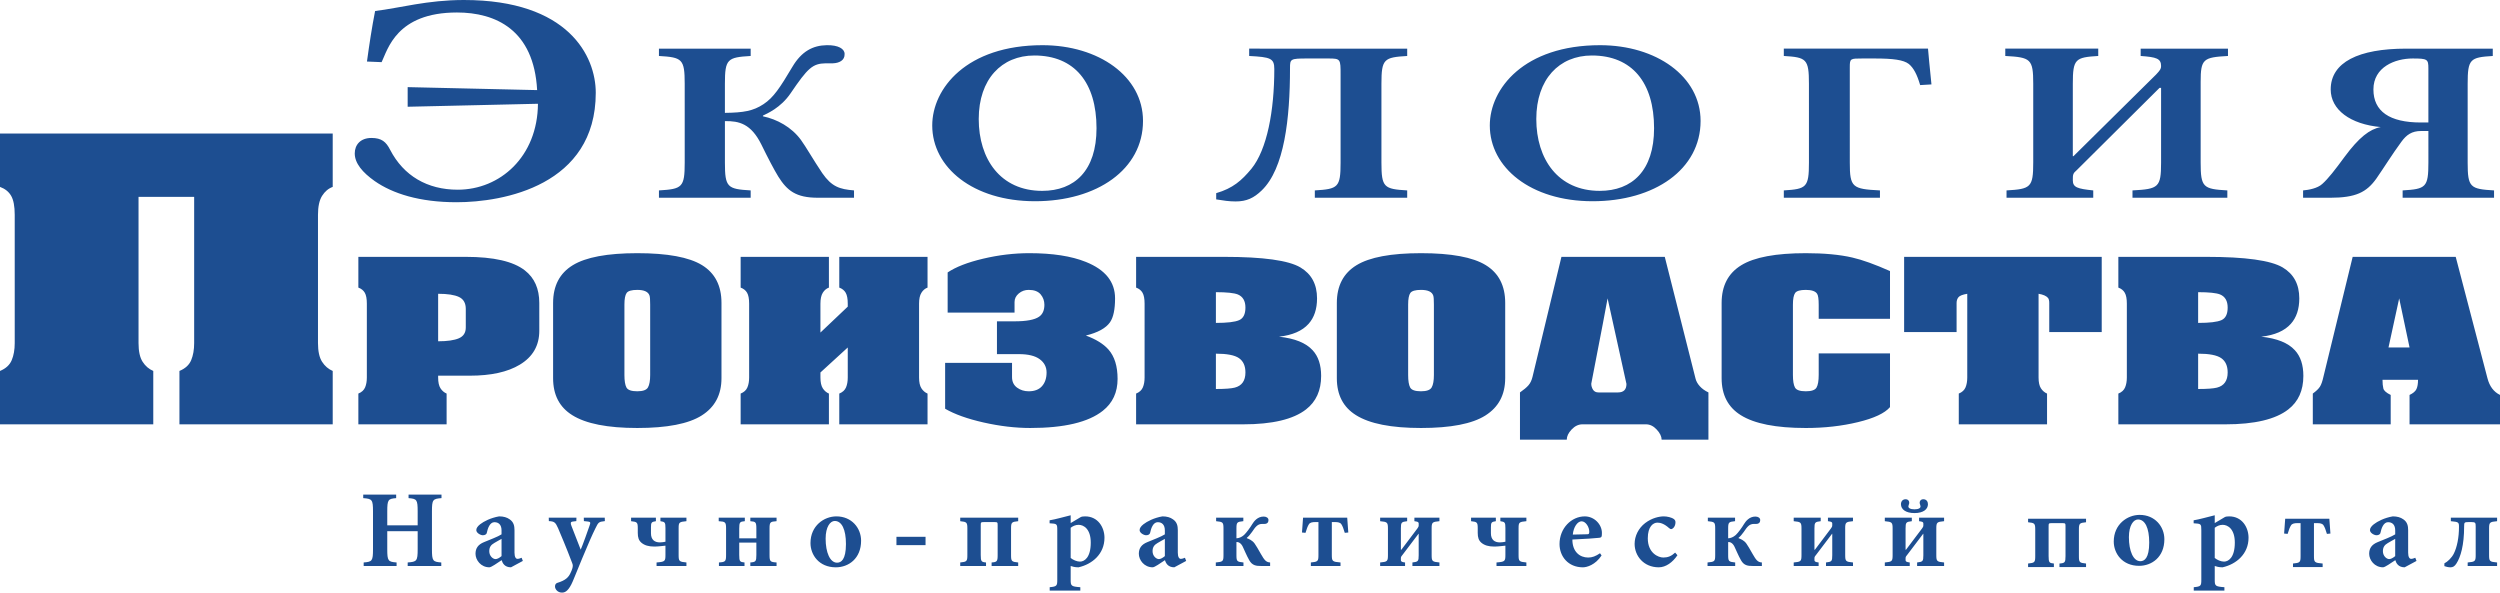
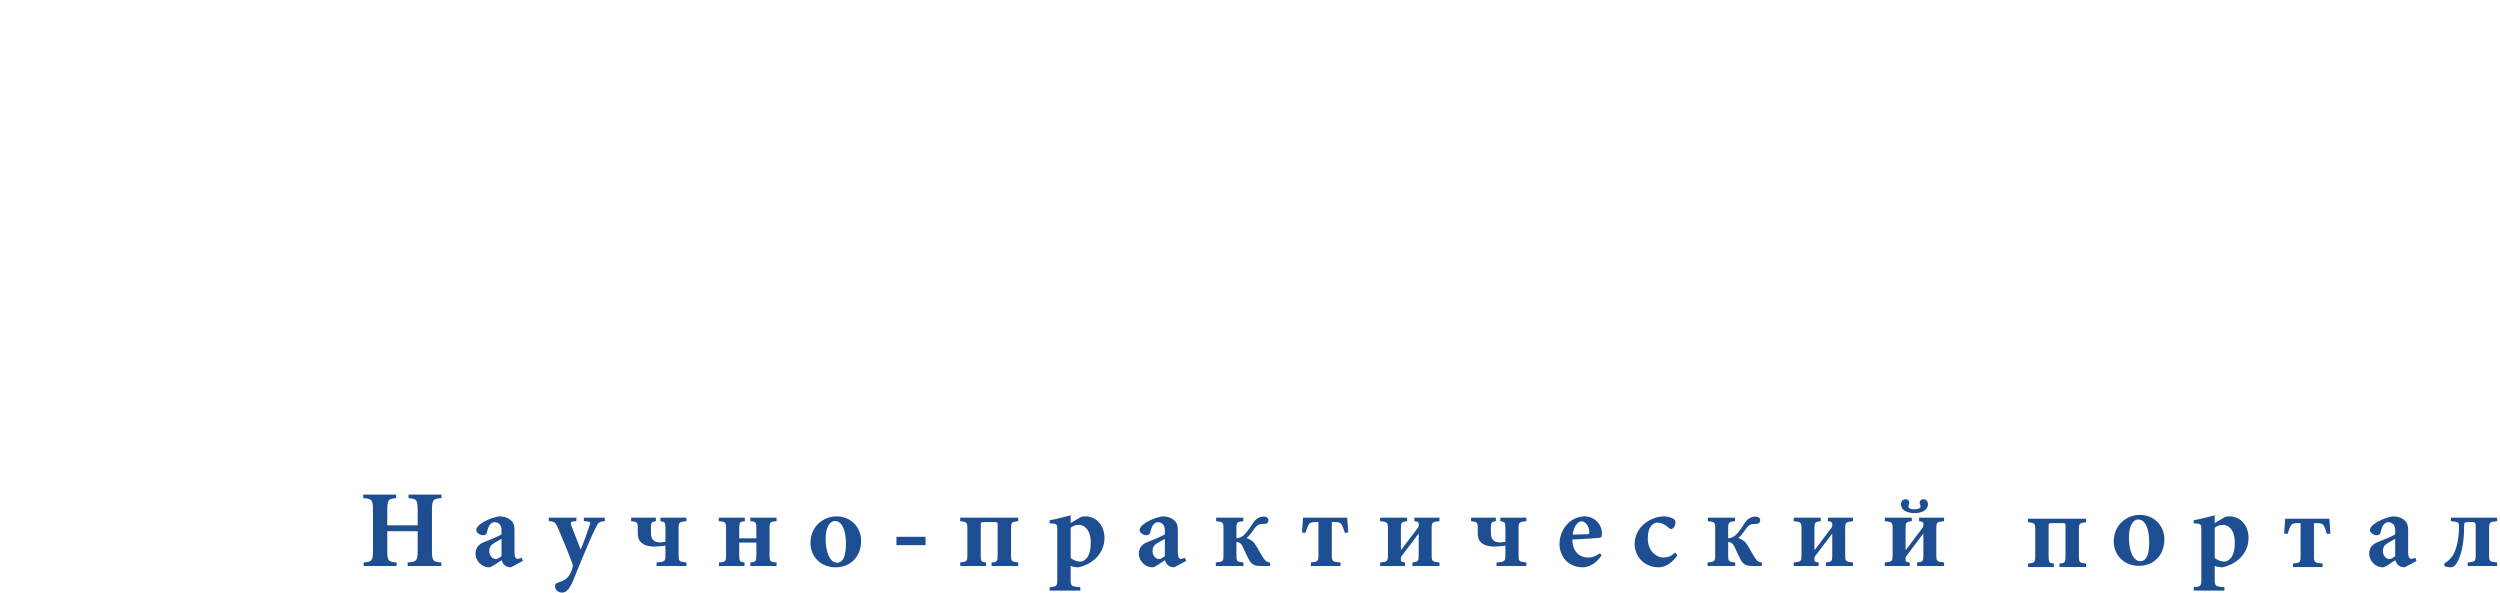
<svg xmlns="http://www.w3.org/2000/svg" version="1.1" id="Слой_1" x="0px" y="0px" width="541.085px" height="128.255px" viewBox="-12.405 33.789 541.085 128.255" enable-background="new -12.405 33.789 541.085 128.255" xml:space="preserve">
-   <path fill="#1D4E91" d="M509.104,108.994l-2.244-10.627l-2.313,10.627H509.104z M528.68,125.628h-19.576v-6.358  c0.77-0.363,1.266-0.786,1.492-1.267c0.229-0.481,0.342-1.149,0.342-2.009h-7.688c0,0.761,0.061,1.381,0.178,1.861  c0.109,0.481,0.643,0.951,1.594,1.413v6.358h-16.857v-6.655c0.725-0.529,1.234-1.017,1.527-1.464  c0.297-0.448,0.555-1.183,0.781-2.21l6.32-25.917h22.301l6.869,26.265c0.451,1.754,1.357,2.962,2.717,3.623V125.628L528.68,125.628z   M469.737,114.406c0-1.424-0.463-2.459-1.391-3.102c-0.934-0.646-2.6-0.969-5-0.969v7.646c1.949,0,3.307-0.099,4.078-0.297  C468.968,117.286,469.737,116.193,469.737,114.406 M469.737,100.354c0-1.424-0.539-2.368-1.629-2.831  c-0.818-0.33-2.4-0.496-4.762-0.496v6.652c2.447,0,4.127-0.198,5.031-0.595C469.286,102.689,469.737,101.778,469.737,100.354   M486.12,115.151c0,3.146-1.088,5.563-3.26,7.25c-2.768,2.151-7.299,3.228-13.598,3.228h-23.184v-6.655  c0.727-0.297,1.215-0.742,1.461-1.34c0.248-0.595,0.377-1.308,0.377-2.133V99.51c0-1.058-0.146-1.843-0.447-2.356  c-0.289-0.514-0.76-0.888-1.391-1.12v-6.651h19.104c8.387,0,13.867,0.76,16.453,2.284c2.402,1.424,3.604,3.655,3.604,6.702  c0,2.316-0.613,4.155-1.836,5.515c-1.361,1.52-3.49,2.449-6.391,2.778c3.398,0.363,5.824,1.341,7.27,2.93  C485.51,110.915,486.12,112.769,486.12,115.151 M442.477,105.666h-11.354v-6.304c0-0.5-0.088-0.862-0.271-1.094  c-0.363-0.429-1.043-0.729-2.041-0.896v18.126c0,1.023,0.168,1.802,0.51,2.331c0.342,0.528,0.783,0.91,1.326,1.142v6.655h-19.104  v-6.655c0.723-0.297,1.211-0.742,1.461-1.34c0.248-0.596,0.373-1.308,0.373-2.133V97.373c-0.998,0.165-1.633,0.415-1.904,0.744  c-0.271,0.334-0.406,0.745-0.406,1.245v6.304h-11.355V89.381h42.766V105.666z M396.655,121.902  c-1.135,1.325-3.447,2.408-6.938,3.252c-3.488,0.845-7.246,1.268-11.285,1.268c-6.436,0-11.127-0.925-14.074-2.779  c-2.76-1.722-4.145-4.387-4.145-7.995V99.363c0-3.708,1.416-6.432,4.25-8.168c2.83-1.739,7.49-2.609,13.969-2.609  c3.99,0,7.346,0.315,10.063,0.942c2.176,0.5,4.896,1.477,8.16,2.931v10.325h-15.432V99.76c0-1.259-0.115-2.052-0.344-2.386  c-0.361-0.563-1.178-0.842-2.447-0.842c-1.223,0-1.988,0.221-2.309,0.668c-0.316,0.448-0.479,1.281-0.479,2.508v15.244  c0,1.256,0.146,2.158,0.443,2.706c0.295,0.548,1.076,0.818,2.344,0.818c1.227,0,1.996-0.264,2.313-0.793  c0.318-0.532,0.479-1.457,0.479-2.782v-4.618h15.432V121.902z M339.616,116.887l-4.082-18.521  c-0.635,3.443-1.379,7.364-2.242,11.766c-0.863,4.404-1.293,6.641-1.293,6.707c0,0.462,0.125,0.892,0.375,1.292  c0.25,0.393,0.643,0.595,1.189,0.595h4.215C339.003,118.726,339.616,118.113,339.616,116.887 M357.358,128.952h-10.131  c0-0.693-0.35-1.424-1.055-2.184c-0.701-0.764-1.482-1.142-2.342-1.142h-13.732c-0.865,0-1.645,0.371-2.35,1.115  c-0.701,0.745-1.053,1.483-1.053,2.21h-10.127v-10.227c0.813-0.565,1.428-1.075,1.834-1.542c0.404-0.462,0.701-1.076,0.881-1.835  l6.26-25.968h22.365l6.66,26.363c0.139,0.565,0.443,1.108,0.918,1.638c0.477,0.532,1.102,0.977,1.871,1.343V128.952z   M297.939,114.952V99.708c0-1.024-0.044-1.67-0.137-1.936c-0.271-0.83-1.155-1.241-2.653-1.241c-1.22,0-1.989,0.221-2.31,0.668  c-0.314,0.448-0.474,1.281-0.474,2.508v15.244c0,1.256,0.146,2.158,0.439,2.706s1.076,0.818,2.343,0.818  c1.227,0,1.997-0.279,2.313-0.844C297.781,117.071,297.939,116.175,297.939,114.952 M313.37,115.647  c0,3.575-1.428,6.267-4.283,8.068c-2.854,1.806-7.5,2.706-13.938,2.706c-6.432,0-11.126-0.925-14.07-2.779  c-2.764-1.722-4.147-4.387-4.147-7.995V99.363c0-3.708,1.417-6.432,4.251-8.168c2.83-1.739,7.488-2.609,13.968-2.609  c6.531,0,11.195,0.862,14.005,2.584c2.814,1.722,4.217,4.453,4.217,8.192v16.285H313.37z M257.149,114.406  c0-1.424-0.467-2.459-1.396-3.102c-0.929-0.646-2.596-0.969-4.997-0.969v7.646c1.95,0,3.308-0.099,4.079-0.297  C256.377,117.286,257.149,116.193,257.149,114.406 M257.149,100.354c0-1.424-0.547-2.368-1.635-2.831  c-0.813-0.33-2.399-0.496-4.757-0.496v6.652c2.445,0,4.123-0.198,5.029-0.595C256.694,102.689,257.149,101.778,257.149,100.354   M273.534,115.151c0,3.146-1.091,5.563-3.269,7.25c-2.764,2.151-7.294,3.228-13.597,3.228h-23.181v-6.655  c0.723-0.297,1.211-0.742,1.461-1.34c0.25-0.595,0.375-1.308,0.375-2.133V99.51c0-1.058-0.15-1.843-0.444-2.356  s-0.76-0.888-1.392-1.12v-6.651h19.103c8.386,0,13.872,0.76,16.453,2.284c2.4,1.424,3.604,3.655,3.604,6.702  c0,2.316-0.617,4.155-1.836,5.515c-1.361,1.52-3.49,2.449-6.396,2.778c3.403,0.363,5.826,1.341,7.276,2.93  C272.921,110.915,273.534,112.769,273.534,115.151 M229.478,115.797c0,2.911-1.064,5.212-3.197,6.9  c-3.127,2.481-8.362,3.723-15.704,3.723c-3.216,0-6.582-0.396-10.095-1.189c-3.514-0.796-6.288-1.788-8.329-2.979v-9.931h14.48  v3.076c0,0.995,0.363,1.754,1.086,2.287c0.728,0.529,1.564,0.793,2.519,0.793c1.267,0,2.231-0.371,2.889-1.116  c0.657-0.746,0.983-1.732,0.983-2.955c0-1.192-0.499-2.15-1.494-2.882c-0.999-0.727-2.493-1.09-4.486-1.09h-4.761v-7.1h3.807  c2.584,0,4.354-0.331,5.306-0.995c0.771-0.529,1.155-1.393,1.155-2.581c0-0.863-0.271-1.615-0.814-2.261  c-0.547-0.646-1.406-0.967-2.584-0.967c-0.818,0-1.531,0.253-2.145,0.769c-0.608,0.514-0.918,1.134-0.918,1.86v2.287h-14.478v-8.692  c1.766-1.189,4.324-2.185,7.679-2.978c3.355-0.792,6.686-1.192,9.996-1.192c5.029,0,9.107,0.631,12.235,1.891  c4.218,1.685,6.324,4.317,6.324,7.892c0,2.383-0.363,4.104-1.09,5.165c-0.906,1.292-2.649,2.25-5.234,2.878  c2.177,0.797,3.811,1.807,4.896,3.028C228.821,110.929,229.478,113.047,229.478,115.797 M188.345,125.628h-19.103v-6.655  c0.723-0.297,1.211-0.742,1.461-1.34c0.25-0.595,0.375-1.308,0.375-2.133v-6.504l-5.914,5.41v1.095c0,1.023,0.169,1.802,0.507,2.331  c0.341,0.528,0.782,0.91,1.329,1.142v6.655h-19.105v-6.655c0.727-0.297,1.215-0.742,1.461-1.34c0.253-0.595,0.378-1.308,0.378-2.133  v-15.99c0-1.057-0.15-1.843-0.444-2.356s-0.76-0.888-1.395-1.12v-6.651H167v6.651c-0.547,0.198-0.987,0.573-1.329,1.12  c-0.338,0.543-0.507,1.329-0.507,2.356v6.255l5.914-5.609v-0.646c0-1.057-0.147-1.843-0.444-2.356  c-0.293-0.514-0.756-0.888-1.391-1.12v-6.651h19.103v6.651c-0.543,0.198-0.987,0.573-1.324,1.12  c-0.342,0.543-0.511,1.329-0.511,2.356v15.99c0,1.023,0.169,1.802,0.511,2.331c0.337,0.528,0.781,0.91,1.324,1.142L188.345,125.628  L188.345,125.628z M128.314,114.952V99.708c0-1.024-0.044-1.67-0.137-1.936c-0.271-0.83-1.156-1.241-2.65-1.241  c-1.223,0-1.993,0.221-2.31,0.668c-0.318,0.448-0.477,1.281-0.477,2.508v15.244c0,1.256,0.146,2.158,0.439,2.706  c0.293,0.548,1.075,0.818,2.346,0.818c1.227,0,1.994-0.279,2.313-0.844C128.155,117.071,128.314,116.175,128.314,114.952   M143.748,115.647c0,3.575-1.428,6.267-4.284,8.068c-2.855,1.806-7.503,2.706-13.938,2.706c-6.436,0-11.126-0.925-14.074-2.779  c-2.764-1.722-4.148-4.387-4.148-7.995V99.363c0-3.708,1.417-6.432,4.25-8.168c2.834-1.739,7.489-2.609,13.972-2.609  c6.526,0,11.195,0.862,14.004,2.584c2.812,1.722,4.218,4.453,4.218,8.192L143.748,115.647L143.748,115.647z M88.407,104.674v-4.023  c0-1.259-0.488-2.118-1.461-2.581c-0.978-0.466-2.485-0.696-4.522-0.696v10.281c1.993,0,3.491-0.22,4.486-0.648  C87.907,106.575,88.407,105.801,88.407,104.674 M104.317,105.367c0,3.213-1.406,5.66-4.219,7.35  c-2.628,1.589-6.229,2.382-10.807,2.382h-6.868v0.4c0,1.023,0.169,1.802,0.51,2.331c0.338,0.528,0.782,0.91,1.325,1.142v6.655  H65.156v-6.655c0.723-0.297,1.211-0.742,1.461-1.34c0.25-0.596,0.375-1.308,0.375-2.133v-15.99c0-1.058-0.147-1.843-0.441-2.356  c-0.297-0.514-0.76-0.888-1.395-1.12v-6.651h23.251c6.026,0,10.286,0.977,12.782,2.93c2.085,1.619,3.127,3.972,3.127,7.052  L104.317,105.367L104.317,105.367z M59.607,125.628H26.432v-11.554c1.26-0.521,2.107-1.296,2.54-2.331  c0.431-1.03,0.646-2.269,0.646-3.708V76.398h-12.04v31.639c0,1.784,0.297,3.136,0.888,4.054c0.587,0.921,1.358,1.582,2.303,1.985  v11.553h-33.174v-11.554c1.26-0.521,2.104-1.296,2.537-2.331c0.434-1.03,0.649-2.269,0.649-3.708V80.278  c0-1.843-0.257-3.205-0.768-4.097c-0.51-0.892-1.317-1.538-2.419-1.942V62.688h72.012V74.24c-0.943,0.346-1.711,0.995-2.303,1.942  c-0.591,0.947-0.885,2.313-0.885,4.097v27.76c0,1.783,0.294,3.135,0.885,4.053c0.592,0.921,1.358,1.582,2.303,1.985V125.628  L59.607,125.628z M513.182,60.301h-1.631c-6.799,0-10.268-2.435-10.268-7.151c0-4.864,4.691-6.703,8.494-6.703  c3.197,0,3.402,0.15,3.402,2.137v11.718H513.182z M513.182,68.99c0,5.363-0.547,5.712-5.576,6.01v1.59h19.785v-1.59  c-5.168-0.298-5.711-0.646-5.711-6.01v-17.08c0-5.362,0.543-5.708,5.436-6.005v-1.589h-18.762c-10.268,0-16.316,2.929-16.316,8.835  c0,4.372,4.215,7.547,10.877,8.143h-0.068c-2.379,0.447-4.691,2.234-7.816,6.457c-2.037,2.778-3.535,4.717-4.826,5.857  c-1.021,0.943-2.922,1.292-4.145,1.392v1.59h5.844c5.576,0,7.889-1.193,9.996-4.123c1.695-2.435,3.395-5.212,5.439-7.995  c1.082-1.486,2.242-2.331,4.279-2.331h1.564V68.99z M427.655,68.99c0,5.363-0.549,5.712-5.779,6.01v1.59h18.768v-1.59  c-3.404-0.35-4.42-0.646-4.42-2.185c0-1.24,0-1.49,0.881-2.234l17.885-17.774h0.336V68.99c0,5.363-0.543,5.712-6.188,6.01v1.59  h20.529V75c-5.229-0.298-5.775-0.646-5.775-6.01V51.513c0-4.966,0.547-5.313,5.914-5.609v-1.589h-18.898v1.589  c3.398,0.246,4.42,0.543,4.42,2.185c0,0.595-0.201,0.892-1.086,1.835l-17.883,17.676h-0.135V51.909c0-5.362,0.539-5.708,5.502-6.005  v-1.589h-20.119v1.589c5.502,0.297,6.049,0.644,6.049,6.005V68.99L427.655,68.99z M379.112,68.99c0,5.363-0.543,5.712-5.439,6.01  v1.59h20.807v-1.59c-5.984-0.298-6.527-0.646-6.527-6.01V48.286c0-1.839,0.137-1.839,2.721-1.839h2.65  c4.012,0,6.256,0.297,7.412,1.193c1.016,0.844,1.766,2.235,2.447,4.566l2.447-0.147c-0.342-3.278-0.682-6.901-0.748-7.745h-31.209  v1.589c4.896,0.297,5.439,0.644,5.439,6.005V68.99z M345.593,61.542c0,9.188-4.758,13.556-11.762,13.556  c-9.037,0-13.729-6.901-13.729-15.542c0-8.638,4.963-13.755,12.031-13.755C340.835,45.801,345.593,51.664,345.593,61.542   M333.901,43.57c-16.451,0-23.863,9.382-23.863,17.377c0,9.085,8.84,16.395,22.234,16.395c13.457,0,23.387-6.909,23.387-17.385  C355.659,50.32,346.071,43.57,333.901,43.57 M257.959,44.315v1.589c4.625,0.246,5.439,0.496,5.439,2.83  c0,9.034-1.567,17.426-4.964,21.597c-2.105,2.532-4.012,4.221-7.612,5.264v1.351c1.563,0.246,2.72,0.444,4.214,0.444  c2.378,0,3.941-0.745,5.642-2.39c4.896-4.718,6.119-15.494,6.119-26.467c0-1.985,0.066-2.085,3.741-2.085h4.621  c2.584,0,2.584,0.15,2.584,3.477V68.99c0,5.363-0.543,5.712-5.576,6.01v1.59h19.992v-1.59c-5.033-0.298-5.576-0.646-5.576-6.01  v-17.08c0-5.362,0.543-5.708,5.576-6.005v-1.589L257.959,44.315L257.959,44.315z M224.918,61.542  c0,9.188-4.757,13.556-11.761,13.556c-9.042,0-13.732-6.901-13.732-15.542c0-8.638,4.963-13.755,12.033-13.755  C220.16,45.801,224.918,51.664,224.918,61.542 M213.226,43.57c-16.452,0-23.863,9.382-23.863,17.377  c0,9.085,8.839,16.395,22.229,16.395c13.461,0,23.388-6.909,23.388-17.385C234.981,50.32,225.396,43.57,213.226,43.57 M135.79,68.99  c0,5.363-0.543,5.712-5.576,6.01v1.59h19.853v-1.59c-5.029-0.298-5.576-0.646-5.576-6.01v-8.985  c3.062-0.048,5.646,0.547,7.889,5.065c1.428,2.93,2.786,5.511,3.671,6.949c1.905,3.028,3.807,4.57,8.564,4.57h7.818v-1.59  c-3.128-0.25-4.826-0.797-6.864-3.727c-1.972-2.929-3.535-5.708-4.625-7.199c-2.038-2.781-5.165-4.467-8.228-5.112v-0.15  c0.885-0.448,3.812-1.637,5.983-4.816c3.741-5.51,4.761-6.452,7.613-6.504h1.567c1.288-0.048,2.581-0.595,2.515-2.033  c0-1.095-1.358-1.938-3.877-1.888c-2.991,0.047-5.439,1.34-7.411,4.666c-2.721,4.57-4.078,6.655-6.256,8.095  c-2.242,1.489-4.35,1.839-8.361,1.887v-6.308c0-5.362,0.547-5.708,5.576-6.005v-1.589h-19.853v1.589  c5.033,0.297,5.576,0.644,5.576,6.005L135.79,68.99L135.79,68.99z M70.19,47.24c1.32-2.701,3.171-10.748,16.302-10.748  c8.369,0,16.654,3.733,17.358,16.799l-28.022-0.644v4.247l28.199-0.646c-0.088,11.457-8.197,18.6-17.359,18.6  c-6.611,0-11.721-3.024-14.628-8.623c-0.881-1.74-1.85-2.577-4.053-2.577c-2.379,0-3.612,1.483-3.612,3.349  c0,2.125,1.674,4.118,4.317,5.982c3.876,2.705,9.694,4.581,17.712,4.581c10.131,0,30.134-3.616,30.134-23.691  c0-7.915-5.902-20.079-28.548-20.079c-7.934,0-13.835,1.735-19.209,2.382c-0.705,3.604-1.233,7.078-1.762,10.938L70.19,47.24z" />
  <path fill="#1D4E91" d="M518.042,145.833v0.76c1.689,0.165,1.76,0.217,1.76,1.259c0,2.283-0.426,4.375-1.115,5.752  c-0.451,0.903-1.355,1.78-2.045,2.114v0.599c0.309,0.117,0.834,0.26,1.311,0.26c0.543,0,0.902-0.213,1.303-0.837  c0.902-1.397,1.662-3.941,1.662-8.027c0-0.859,0.053-0.93,0.979-0.93h0.617c0.854,0,0.904,0.165,0.904,0.974v6.155  c0,1.354-0.121,1.473-1.734,1.615v0.76h6.367v-0.76c-1.617-0.143-1.734-0.26-1.734-1.615v-5.7c0-1.358,0.117-1.477,1.734-1.619  v-0.76L518.042,145.833L518.042,145.833z M505.999,154.151c-0.523,0.426-0.955,0.644-1.311,0.644c-0.521,0-1.352-0.621-1.352-1.714  c0-0.853,0.355-1.354,1.068-1.759c0.473-0.261,1.115-0.665,1.592-0.902v3.731H505.999z M510.61,155.193l-0.264-0.687  c-0.283,0.118-0.617,0.238-0.904,0.238c-0.334,0-0.643-0.359-0.643-1.354v-4.871c0-0.881-0.16-1.736-1.041-2.331  c-0.596-0.426-1.334-0.639-2.283-0.639c-1.805,0.308-3.326,1.09-4.109,1.71c-0.547,0.426-0.832,0.852-0.832,1.259  c0,0.639,0.947,1.116,1.402,1.116c0.426,0,0.803-0.165,0.877-0.547c0.189-0.93,0.643-2.279,1.641-2.279  c0.902,0,1.545,0.543,1.545,1.78v0.854c-0.76,0.5-2.66,1.211-3.803,1.686c-1.285,0.524-1.832,1.333-1.832,2.521  c0,1.354,1.168,2.925,2.996,2.925c0.426,0,1.686-0.906,2.662-1.549c0.189,0.668,0.668,1.549,2.018,1.549L510.61,155.193z   M466.94,148.017c0.426-0.331,1.016-0.639,1.707-0.639c1.166,0,2.639,0.95,2.639,3.847c0,3.307-1.428,4.115-2.33,4.115  c-0.688,0-1.494-0.36-2.016-0.786V148.017z M466.94,145.311c-1.762,0.426-3.164,0.855-4.566,1.09v0.644  c1.617,0.095,1.662,0.121,1.662,1.501v10.749c0,1.299-0.113,1.441-1.637,1.586v0.733h6.633v-0.733  c-1.979-0.145-2.092-0.287-2.092-1.586v-3.006c0.354,0.125,0.924,0.289,1.684,0.289c2.992-0.668,5.631-2.902,5.631-6.395  c0-2.257-1.4-4.632-4.184-4.632c-0.447,0-0.756,0.044-0.969,0.165l-2.162,1.285V145.311L466.94,145.311z M406.678,148.211  c0-1.358,0.119-1.477,1.684-1.619v-0.76h-5.414v0.76l0.426,0.073c0.383,0.069,0.5,0.213,0.5,0.426v0.403  c0,0.239-0.092,0.431-0.262,0.644l-3.494,4.633h-0.092v-4.611c0-1.307,0.117-1.424,1.352-1.566v-0.76h-5.844v0.76  c1.566,0.143,1.688,0.261,1.688,1.619v5.701c0,1.354-0.121,1.472-1.688,1.614v0.761h5.396v-0.761l-0.408-0.069  c-0.305-0.073-0.494-0.168-0.494-0.43v-0.496c0-0.264,0.234-0.503,0.381-0.689l3.418-4.516h0.047v4.633  c0,1.307-0.115,1.424-1.35,1.566v0.76h5.84v-0.76c-1.563-0.143-1.686-0.26-1.686-1.615V148.211L406.678,148.211z M401.952,144.027  c-0.932,0-1.379-0.309-1.311-0.687c0.021-0.169,0.096-0.356,0.145-0.503c0.121-0.448-0.096-0.995-0.76-0.995  c-0.666,0-1,0.521-1,1.067c0,1.116,1.021,1.928,2.926,1.928c1.898,0,2.918-0.812,2.918-1.928c0-0.547-0.33-1.067-0.998-1.067  c-0.66,0-0.881,0.547-0.76,0.995c0.049,0.146,0.121,0.334,0.143,0.503C403.325,143.718,402.878,144.027,401.952,144.027   M386.954,148.211c0-1.358,0.121-1.477,1.688-1.619v-0.76h-5.418v0.76l0.43,0.073c0.383,0.069,0.5,0.213,0.5,0.426v0.403  c0,0.239-0.096,0.431-0.262,0.644l-3.49,4.633h-0.1v-4.611c0-1.307,0.121-1.424,1.354-1.566v-0.76h-5.844v0.76  c1.566,0.143,1.686,0.261,1.686,1.619v5.701c0,1.354-0.117,1.472-1.686,1.614v0.761h5.393v-0.761l-0.402-0.069  c-0.311-0.073-0.5-0.168-0.5-0.43v-0.496c0-0.264,0.238-0.503,0.383-0.689l3.42-4.516h0.049v4.633c0,1.307-0.117,1.424-1.355,1.566  v0.76h5.846v-0.76c-1.568-0.143-1.689-0.26-1.689-1.615V148.211L386.954,148.211z M357.231,145.833v0.76  c1.477,0.143,1.59,0.239,1.59,1.619v5.701c0,1.376-0.113,1.472-1.658,1.614v0.761h5.986v-0.761  c-1.402-0.143-1.521-0.237-1.521-1.614v-2.806c0.475-0.048,1.021,0.261,1.377,1.024c0.355,0.733,0.809,1.876,1.402,2.918  c0.639,1.142,1.498,1.237,2.518,1.237h1.998v-0.761c-0.902-0.047-1.26-0.547-1.998-1.828c-0.641-1.115-0.998-1.762-1.354-2.257  c-0.523-0.737-1.307-1.023-1.686-1.164v-0.096c0.283-0.19,0.805-0.807,1.117-1.259c0.732-1.094,1.211-1.736,2.184-1.736h0.479  c0.643,0,0.902-0.355,0.902-0.83c0-0.5-0.5-0.764-1.047-0.764c-1.328,0-2.092,1.023-2.475,1.641  c-0.398,0.69-1.281,1.901-1.779,2.354c-0.547,0.477-1.094,0.689-1.639,0.712v-2.089c0-1.38,0.119-1.477,1.494-1.619v-0.76h-5.891  V145.833z M350.155,153.391c-0.834,0.782-1.594,1.068-2.57,1.068c-1.068,0-3.352-0.951-3.352-4.159c0-2.588,1.188-3.396,2.092-3.396  c0.666,0,1.494,0.262,2.52,1.187c0.238,0.19,0.334,0.217,0.43,0.217c0.334,0,0.949-0.525,0.949-1.476  c0-0.214-0.047-0.475-0.334-0.69c-0.498-0.378-1.496-0.591-2.184-0.591c-0.955,0-2.543,0.308-4.041,1.446  c-1.451,1.115-2.283,2.805-2.283,4.515c0,2.569,1.949,5.064,5.23,5.064c1.541,0,3.018-1.097,4.037-2.616L350.155,153.391z   M328.003,149.491c0.145-1.641,1.025-2.874,1.902-2.874c0.902,0,1.662,1.26,1.662,2.231c0,0.478-0.092,0.573-0.447,0.573  L328.003,149.491z M333.895,153.53c-0.945,0.643-1.686,0.93-2.563,0.93c-1.807,0-3.422-1.237-3.422-3.898  c2.35-0.096,5.514-0.309,5.846-0.378c0.473-0.095,0.547-0.143,0.547-1.046c0-1.854-1.643-3.586-3.709-3.586  c-2.895,0-5.465,2.562-5.465,5.987c0,2.66,1.857,5.039,5.066,5.039c0.824,0,2.682-0.503,4.033-2.568L333.895,153.53z   M316.268,148.068c0-1.215,0.117-1.333,1.688-1.476v-0.76h-5.635v0.76c0.977,0.143,1.094,0.261,1.094,1.476v2.971  c-0.355,0.069-0.781,0.143-1.186,0.143c-1.143,0-1.949-0.547-1.949-1.975v-1.281c0-1.072,0.117-1.189,1.068-1.333v-0.76h-5.365v0.76  c1.326,0.143,1.443,0.261,1.443,1.566v0.978c0,0.999,0.215,1.615,0.783,2.114c0.668,0.568,1.57,0.833,2.781,0.833  c0.855,0,1.615-0.121,2.424-0.191v2.019c0,1.354-0.117,1.473-1.924,1.615v0.76h6.465v-0.76c-1.572-0.143-1.689-0.26-1.689-1.615  v-5.843H316.268z M297.451,148.211c0-1.358,0.113-1.477,1.684-1.619v-0.76h-5.417v0.76l0.431,0.073  c0.378,0.069,0.499,0.213,0.499,0.426v0.403c0,0.239-0.101,0.431-0.262,0.644l-3.494,4.633h-0.096v-4.611  c0-1.307,0.117-1.424,1.354-1.566v-0.76h-5.845v0.76c1.567,0.143,1.688,0.261,1.688,1.619v5.701c0,1.354-0.121,1.472-1.688,1.614  v0.761h5.394v-0.761l-0.404-0.069c-0.309-0.073-0.499-0.168-0.499-0.43v-0.496c0-0.264,0.238-0.503,0.382-0.689l3.421-4.516h0.049  v4.633c0,1.307-0.121,1.424-1.358,1.566v0.76h5.848v-0.76c-1.571-0.143-1.685-0.26-1.685-1.615L297.451,148.211L297.451,148.211z   M275.848,146.782h0.69c0.643,0,1.142,0.096,1.381,0.478c0.26,0.399,0.478,0.973,0.733,1.854l0.76-0.073  c-0.092-1.143-0.213-2.779-0.234-3.208h-9.556c-0.021,0.429-0.14,2.065-0.234,3.208l0.761,0.073  c0.261-0.881,0.478-1.454,0.736-1.854c0.239-0.382,0.738-0.478,1.377-0.478h0.69v7.129c0,1.354-0.121,1.473-1.642,1.615v0.76h6.417  v-0.76c-1.76-0.143-1.881-0.26-1.881-1.615L275.848,146.782L275.848,146.782z M250.806,145.833v0.76  c1.473,0.143,1.594,0.239,1.594,1.619v5.701c0,1.376-0.121,1.472-1.663,1.614v0.761h5.986v-0.761c-1.4-0.143-1.52-0.237-1.52-1.614  v-2.806c0.474-0.048,1.021,0.261,1.377,1.024c0.355,0.733,0.808,1.876,1.402,2.918c0.643,1.142,1.497,1.237,2.518,1.237h1.993  v-0.761c-0.898-0.047-1.255-0.547-1.993-1.828c-0.642-1.115-0.998-1.762-1.354-2.257c-0.521-0.737-1.308-1.023-1.688-1.164v-0.096  c0.286-0.19,0.813-0.807,1.12-1.259c0.733-1.094,1.211-1.736,2.184-1.736h0.479c0.643,0,0.898-0.355,0.898-0.83  c0-0.5-0.495-0.764-1.043-0.764c-1.332,0-2.092,1.023-2.47,1.641c-0.404,0.69-1.285,1.901-1.784,2.354  c-0.547,0.477-1.091,0.689-1.638,0.712v-2.089c0-1.38,0.118-1.477,1.494-1.619v-0.76h-5.893V145.833z M239.709,154.151  c-0.521,0.426-0.947,0.644-1.303,0.644c-0.525,0-1.358-0.621-1.358-1.714c0-0.853,0.356-1.354,1.068-1.759  c0.477-0.261,1.12-0.665,1.593-0.902V154.151L239.709,154.151z M244.321,155.193l-0.261-0.687c-0.286,0.118-0.62,0.238-0.903,0.238  c-0.334,0-0.644-0.359-0.644-1.354v-4.871c0-0.881-0.165-1.736-1.046-2.331c-0.591-0.426-1.329-0.639-2.279-0.639  c-1.807,0.308-3.326,1.09-4.111,1.71c-0.547,0.426-0.83,0.852-0.83,1.259c0,0.639,0.947,1.116,1.398,1.116  c0.43,0,0.808-0.165,0.881-0.547c0.19-0.93,0.642-2.279,1.641-2.279c0.903,0,1.542,0.543,1.542,1.78v0.854  c-0.76,0.5-2.662,1.211-3.799,1.686c-1.285,0.524-1.832,1.333-1.832,2.521c0,1.354,1.164,2.925,2.996,2.925  c0.426,0,1.688-0.906,2.661-1.549c0.188,0.668,0.665,1.549,2.019,1.549L244.321,155.193z M219.325,148.017  c0.426-0.331,1.021-0.639,1.71-0.639c1.164,0,2.636,0.95,2.636,3.847c0,3.307-1.424,4.115-2.327,4.115  c-0.689,0-1.498-0.36-2.019-0.786V148.017L219.325,148.017z M219.325,145.311c-1.758,0.426-3.161,0.855-4.563,1.09v0.644  c1.615,0.095,1.663,0.121,1.663,1.501v10.749c0,1.299-0.118,1.441-1.641,1.586v0.733h6.63v-0.733  c-1.972-0.145-2.089-0.287-2.089-1.586v-3.006c0.355,0.125,0.925,0.289,1.685,0.289c2.995-0.668,5.631-2.902,5.631-6.395  c0-2.257-1.401-4.632-4.181-4.632c-0.452,0-0.76,0.044-0.973,0.165l-2.162,1.285V145.311L219.325,145.311z M195.421,145.833v0.76  c1.424,0.143,1.545,0.261,1.545,1.619v5.701c0,1.354-0.121,1.472-1.545,1.614v0.761h5.583v-0.761  c-0.999-0.095-1.142-0.213-1.142-1.614v-6.439c0-0.62,0.025-0.69,0.689-0.69h2.28c0.668,0,0.69,0.07,0.69,0.69v6.439  c0,1.401-0.144,1.52-1.308,1.614v0.761h5.752v-0.761c-1.428-0.143-1.545-0.26-1.545-1.614v-5.701c0-1.358,0.117-1.477,1.545-1.619  v-0.76H195.421L195.421,145.833z M181.615,151.772h6.299v-1.806h-6.299V151.772z M168.499,156.576c2.734,0,5.466-1.883,5.466-5.755  c0-2.753-2.045-5.271-5.345-5.271c-2.662,0-5.609,2.019-5.609,5.771C163.01,153.864,164.839,156.576,168.499,156.576   M168.763,155.574c-1.522,0-2.474-2.21-2.474-5.201c0-2.569,0.999-3.829,1.971-3.829c1.523,0,2.427,1.832,2.427,4.992  C170.687,154.98,169.615,155.574,168.763,155.574 M147.59,150.3v-2.089c0-1.429,0.144-1.523,1.211-1.619v-0.76h-5.652v0.76  c1.445,0.095,1.593,0.19,1.593,1.619v5.7c0,1.402-0.147,1.521-1.545,1.615v0.76h5.536v-0.76c-0.999-0.095-1.143-0.213-1.143-1.615  v-2.687h3.708v2.687c0,1.402-0.143,1.521-1.307,1.615v0.76h5.679v-0.76c-1.38-0.095-1.52-0.213-1.52-1.615v-5.7  c0-1.429,0.14-1.523,1.52-1.619v-0.76h-5.679v0.76c1.164,0.095,1.307,0.19,1.307,1.619v2.089H147.59z M134.474,148.068  c0-1.215,0.121-1.333,1.688-1.476v-0.76h-5.631v0.76c0.973,0.143,1.09,0.261,1.09,1.476v2.971c-0.356,0.069-0.782,0.143-1.186,0.143  c-1.143,0-1.949-0.547-1.949-1.975v-1.281c0-1.072,0.117-1.189,1.067-1.333v-0.76h-5.371v0.76c1.333,0.143,1.45,0.261,1.45,1.566  v0.978c0,0.999,0.213,1.615,0.786,2.114c0.665,0.568,1.567,0.833,2.779,0.833c0.854,0,1.615-0.121,2.423-0.191v2.019  c0,1.354-0.117,1.473-1.923,1.615v0.76h6.464v-0.76c-1.567-0.143-1.688-0.26-1.688-1.615V148.068L134.474,148.068z M112.354,145.833  h-5.991l0.021,0.737c1.171,0.07,1.429,0.239,2,1.542c0.427,1.002,1.828,4.28,3.065,7.584c0.144,0.378,0.144,0.543,0.048,1.024  c-0.048,0.26-0.261,0.738-0.452,1.142c-0.403,0.83-0.976,1.521-2.852,2.088c-0.356,0.122-0.475,0.452-0.475,0.786  c0,0.521,0.521,1.308,1.498,1.308c0.543,0,1.211-0.169,2.041-1.784c0.381-0.734,0.785-1.876,2.331-5.587  c1.303-3.135,2.186-5.158,2.875-6.534c0.644-1.285,0.665-1.424,2.044-1.567l-0.024-0.737h-4.537l0.021,0.737l0.903,0.096  c0.547,0.069,0.569,0.213,0.309,0.925c-0.261,0.786-1.498,4.254-1.901,5.157l-1.993-5.109c-0.216-0.569-0.286-0.903,0.283-0.973  l0.764-0.096L112.354,145.833z M96.147,154.151c-0.521,0.426-0.947,0.644-1.308,0.644c-0.521,0-1.351-0.621-1.351-1.714  c0-0.853,0.355-1.354,1.067-1.759c0.475-0.261,1.116-0.665,1.59-0.902L96.147,154.151L96.147,154.151z M100.757,155.193  l-0.261-0.687c-0.286,0.118-0.617,0.238-0.903,0.238c-0.334,0-0.643-0.359-0.643-1.354v-4.871c0-0.881-0.165-1.736-1.046-2.331  c-0.591-0.426-1.329-0.639-2.28-0.639c-1.806,0.308-3.326,1.09-4.111,1.71c-0.547,0.426-0.83,0.852-0.83,1.259  c0,0.639,0.951,1.116,1.402,1.116c0.426,0,0.808-0.165,0.877-0.547c0.191-0.93,0.644-2.279,1.642-2.279  c0.902,0,1.542,0.543,1.542,1.78v0.854c-0.757,0.5-2.657,1.211-3.8,1.686c-1.284,0.524-1.832,1.333-1.832,2.521  c0,1.354,1.167,2.925,2.996,2.925c0.43,0,1.688-0.906,2.661-1.549c0.191,0.668,0.665,1.549,2.02,1.549L100.757,155.193z   M71.412,147.494v-3.017c0-2.566,0.191-2.73,1.927-2.875v-0.76H66.21v0.76c1.924,0.144,2.115,0.309,2.115,2.875v8.175  c0,2.566-0.191,2.731-2.02,2.874v0.76h7.125v-0.76c-1.827-0.143-2.019-0.308-2.019-2.874v-3.897h6.582v3.897  c0,2.566-0.191,2.731-2.162,2.874v0.76h7.272v-0.76c-1.832-0.143-2.02-0.308-2.02-2.874v-8.175c0-2.566,0.188-2.73,2.066-2.875  v-0.76h-7.128v0.76c1.779,0.143,1.971,0.309,1.971,2.875v3.017H71.412L71.412,147.494z M426.542,146.061v0.76  c1.426,0.144,1.547,0.262,1.547,1.619v5.701c0,1.354-0.121,1.472-1.547,1.615v0.76h5.584v-0.76  c-0.998-0.096-1.143-0.213-1.143-1.615v-6.439c0-0.619,0.027-0.689,0.689-0.689h2.281c0.668,0,0.689,0.07,0.689,0.689v6.439  c0,1.402-0.145,1.52-1.309,1.615v0.76h5.752v-0.76c-1.428-0.144-1.545-0.26-1.545-1.615v-5.701c0-1.357,0.117-1.476,1.545-1.619  v-0.76H426.542L426.542,146.061z M450.571,156.254c2.734,0,5.467-1.883,5.467-5.755c0-2.754-2.045-5.271-5.346-5.271  c-2.66,0-5.609,2.02-5.609,5.771C445.083,153.541,446.911,156.254,450.571,156.254 M450.835,155.252  c-1.521,0-2.473-2.21-2.473-5.202c0-2.569,0.998-3.829,1.971-3.829c1.523,0,2.426,1.832,2.426,4.993  C452.759,154.656,451.688,155.252,450.835,155.252 M488.415,147.011h0.691c0.643,0,1.141,0.095,1.381,0.477  c0.26,0.4,0.477,0.974,0.732,1.854l0.76-0.074c-0.092-1.142-0.213-2.779-0.234-3.208h-9.555c-0.021,0.429-0.141,2.066-0.234,3.208  l0.76,0.074c0.262-0.881,0.479-1.454,0.736-1.854c0.24-0.382,0.738-0.477,1.377-0.477h0.691v7.129c0,1.354-0.121,1.472-1.643,1.615  v0.76h6.416v-0.76c-1.758-0.144-1.879-0.261-1.879-1.615V147.011L488.415,147.011z" />
</svg>